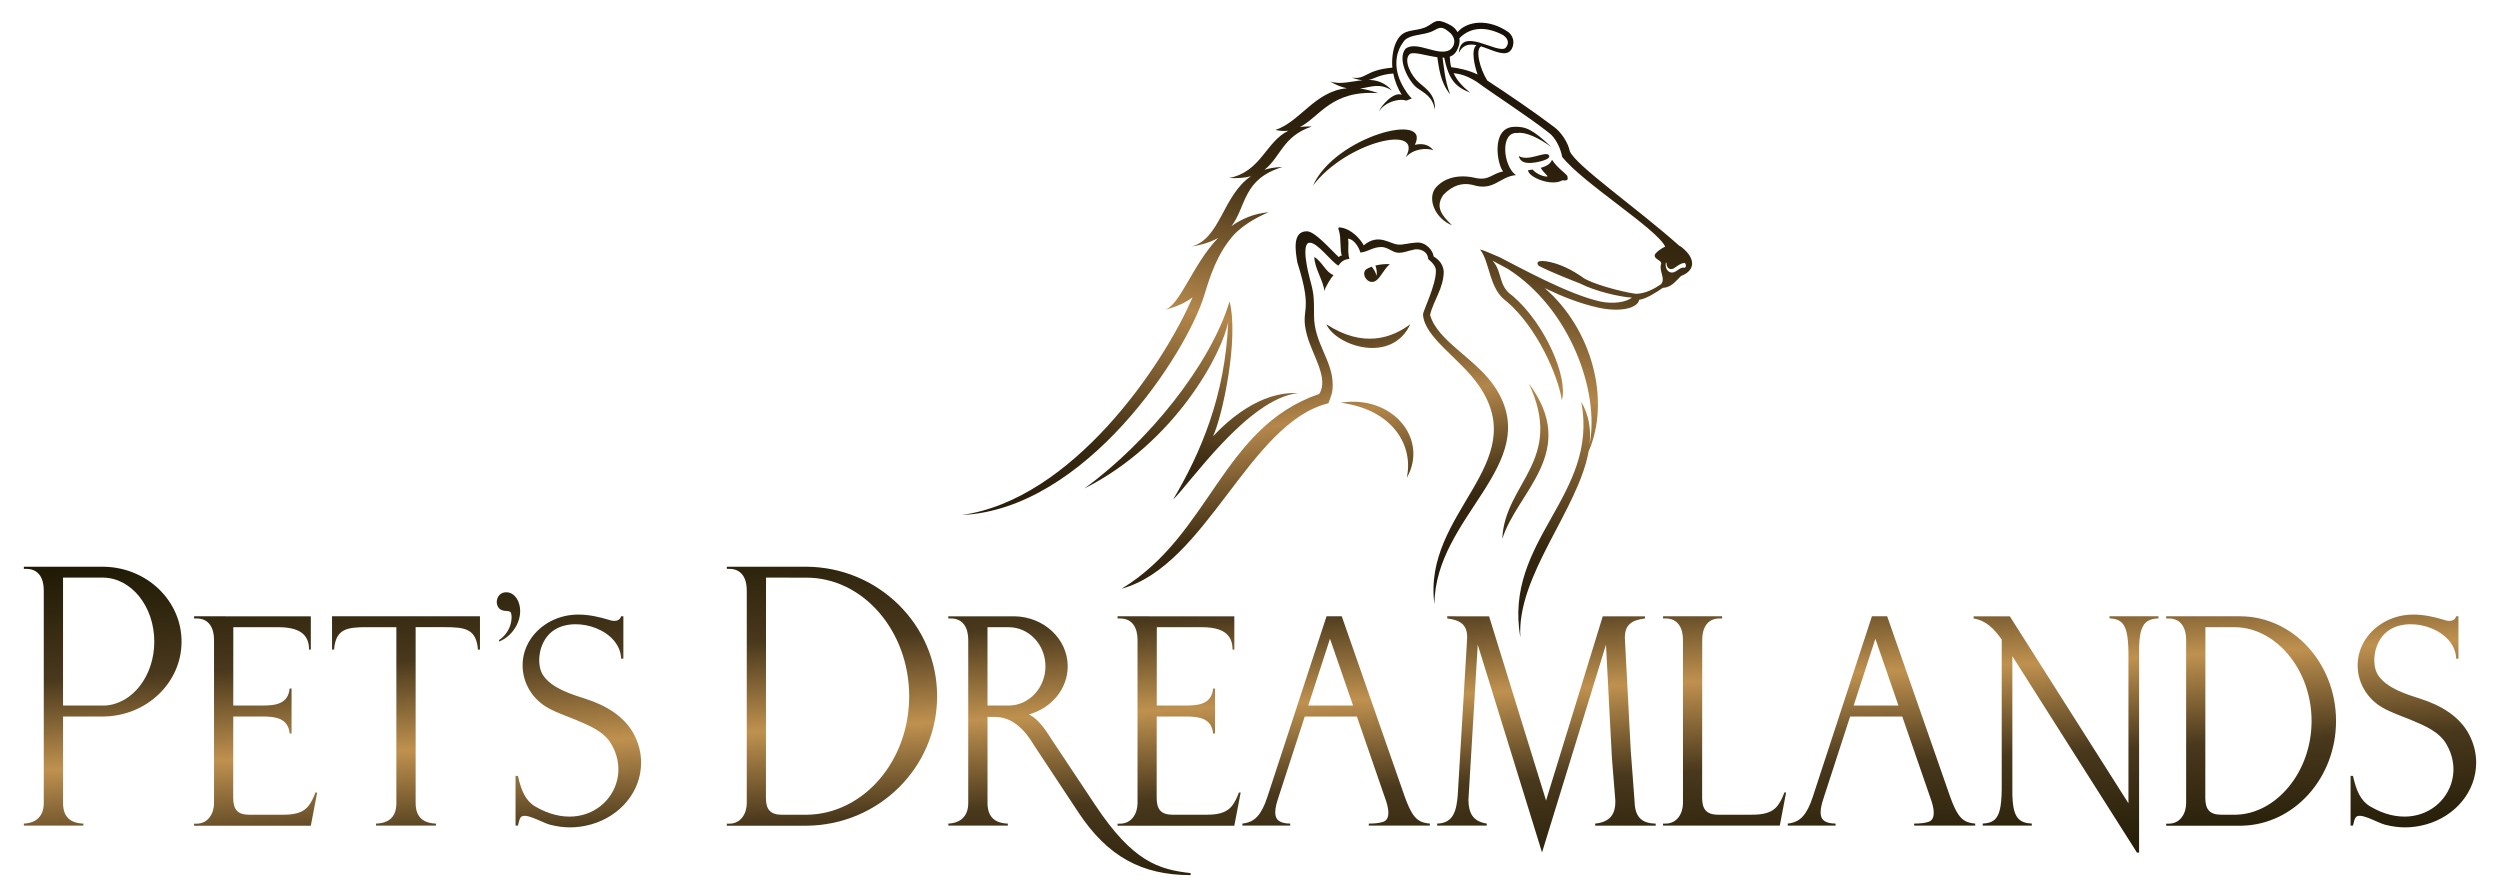
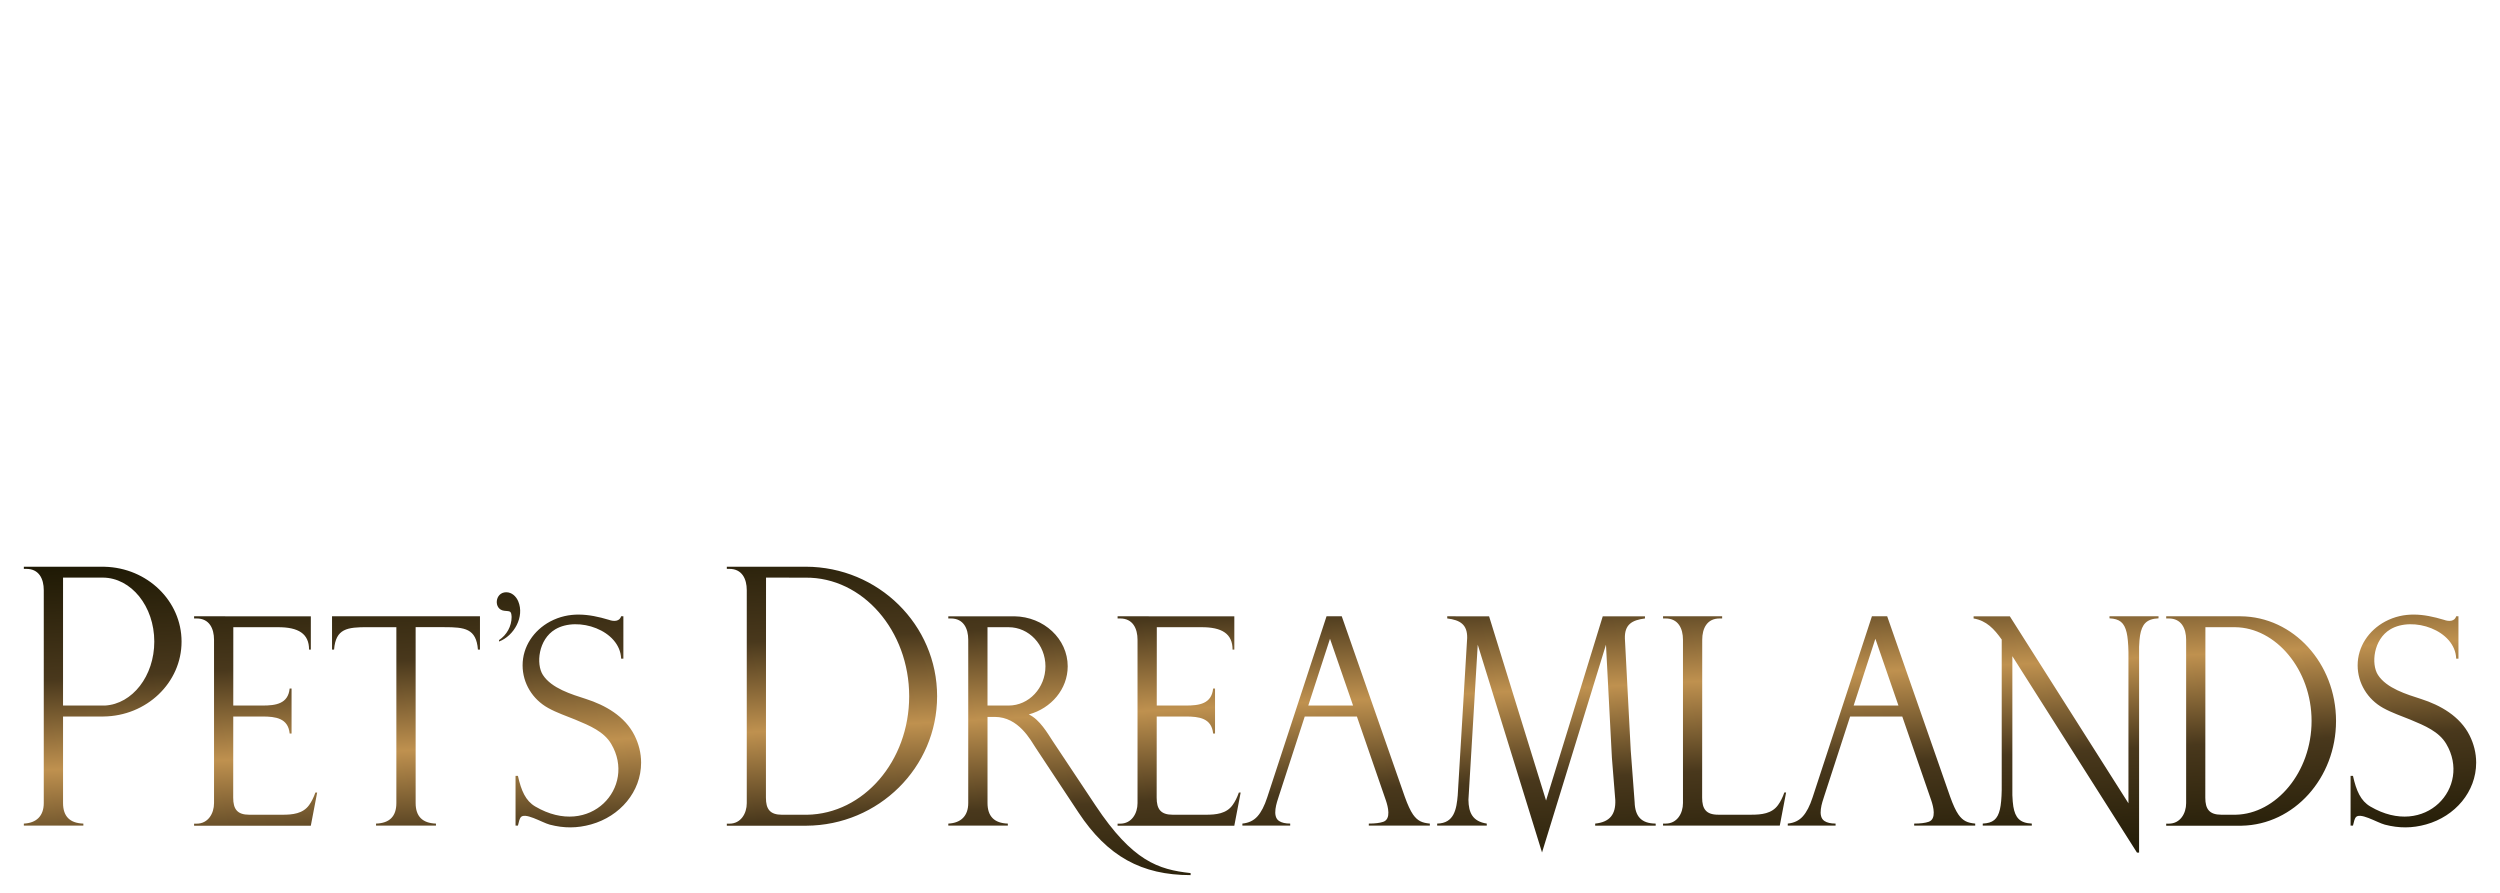
<svg xmlns="http://www.w3.org/2000/svg" xmlns:ns1="http://www.inkscape.org/namespaces/inkscape" xmlns:ns2="http://sodipodi.sourceforge.net/DTD/sodipodi-0.dtd" xmlns:xlink="http://www.w3.org/1999/xlink" width="7in" height="2.5in" viewBox="0 0 177.8 63.5" version="1.1" id="svg6775" ns1:version="1.2.2 (732a01da63, 2022-12-09)" ns2:docname="Logo-PD-default-gold.svg">
  <ns2:namedview id="namedview6777" pagecolor="#ffffff" bordercolor="#000000" borderopacity="0.25" ns1:showpageshadow="2" ns1:pageopacity="0.0" ns1:pagecheckerboard="0" ns1:deskcolor="#d1d1d1" ns1:document-units="in" showgrid="false" ns1:zoom="1.229785" ns1:cx="119.93966" ns1:cy="138.23555" ns1:window-width="1680" ns1:window-height="987" ns1:window-x="-8" ns1:window-y="-8" ns1:window-maximized="1" ns1:current-layer="layer1" />
  <defs id="defs6772">
    <linearGradient ns1:collect="always" xlink:href="#linearGradient10176" id="linearGradient21392" gradientUnits="userSpaceOnUse" gradientTransform="matrix(0.353,0,0,0.353,-27.517,-146.316)" x1="286.934" y1="513.461" x2="291.794" y2="604.084" />
    <linearGradient id="linearGradient10176">
      <stop offset="0%" stop-color="#161300" stop-opacity="1" id="stop10166" />
      <stop offset="30%" stop-color="#49381c" stop-opacity="1" id="stop10168" />
      <stop offset="0.5" stop-color="#bf914f" stop-opacity="1" id="stop10170" />
      <stop offset="70%" stop-color="#49381c" stop-opacity="1" id="stop10172" />
      <stop offset="100%" stop-color="#161300" stop-opacity="1" id="stop10174" />
    </linearGradient>
    <linearGradient ns1:collect="always" xlink:href="#linearGradient11411" id="linearGradient21408" gradientUnits="userSpaceOnUse" gradientTransform="matrix(1.277,0,0,1.124,1320.646,963.716)" x1="-400.139" y1="61.897" x2="-433.816" y2="194.286" />
    <linearGradient id="linearGradient11411">
      <stop offset="0%" stop-color="#0f0a05" stop-opacity="1" id="stop11272" />
      <stop offset="30%" stop-color="#37280f" stop-opacity="1" id="stop11274" />
      <stop offset="50%" stop-color="#b4874b" stop-opacity="1" id="stop11276" />
      <stop offset="70%" stop-color="#37280f" stop-opacity="1" id="stop11278" />
      <stop offset="100%" stop-color="#0f0a05" stop-opacity="1" id="stop11280" />
    </linearGradient>
    <linearGradient ns1:collect="always" xlink:href="#linearGradient11411" id="linearGradient21410" gradientUnits="userSpaceOnUse" gradientTransform="matrix(1.213,0,0,1.183,1320.646,963.716)" x1="-431.43" y1="90.067" x2="-414.424" y2="176.936" />
  </defs>
  <g ns1:label="Layer 1" ns1:groupmode="layer" id="layer1">
    <path id="path21390" style="fill:url(#linearGradient21392);fill-opacity:1;fill-rule:evenodd;stroke-width:0.353" ns1:label="apostroph" d="m 1.696,40.304 v 0.154 H 1.877 c 0.897,0 1.236,0.711 1.236,1.516 l -3.528e-4,15.14 c 0,0.917 -0.522,1.418 -1.417,1.46 v 0.145 h 4.233 v -0.145 c -0.964,-0.031 -1.445,-0.517 -1.445,-1.463 v -6.153 h 2.387 c 0.154,2.82e-4 0.32,0 0.468,0 h 0.012 v -3.53e-4 c 3.077,-0.029 5.562,-2.402 5.562,-5.326 0,-2.898 -2.442,-5.254 -5.481,-5.324 v -0.004 z m 49.996,0 v 0.154 h 0.182 c 0.897,0 1.236,0.711 1.236,1.516 v 15.146 c 0,0.736 -0.421,1.46 -1.236,1.46 h -0.182 v 0.145 h 5.598 c 0.018,1.41e-4 0.038,3.5e-5 0.055,0 5.143,-0.03 9.302,-4.142 9.302,-9.21 0,-5.08 -4.178,-9.198 -9.336,-9.21 v -3.52e-4 h -0.022 z m 2.788,0.775 2.809,0.004 c 4.071,-0.038 7.372,3.775 7.372,8.433 0,4.615 -3.243,8.363 -7.264,8.429 H 55.618 C 54.751,57.945 54.473,57.536 54.473,56.734 Z M 4.484,41.079 h 2.828 c 2.023,0.011 3.661,2.044 3.661,4.552 0,2.443 -1.555,4.436 -3.506,4.548 H 4.483 Z m 31.518,1.042 c -0.816,0 -0.918,1.22 -0.149,1.315 0.413,0.051 0.508,-0.026 0.533,0.443 0,0.659 -0.347,1.283 -0.895,1.643 v 0.105 c 1.073,-0.41 1.83,-1.766 1.364,-2.865 -0.151,-0.35 -0.453,-0.641 -0.854,-0.641 z m 5.18,1.588 c -0.695,-0.005 -1.38,0.135 -2.06,0.496 -1.17,0.63 -1.955,1.788 -1.955,3.112 0,1.271 0.706,2.417 1.814,3.033 0.633,0.352 1.304,0.571 1.929,0.829 1.045,0.433 2.041,0.854 2.557,1.724 1.819,3.066 -1.477,6.755 -5.398,4.456 -0.687,-0.403 -0.998,-1.118 -1.235,-2.179 h -0.169 v 3.537 h 0.169 c 0.071,-0.328 0.126,-0.471 0.173,-0.554 0.259,-0.465 1.529,0.338 2.092,0.485 1.01,0.264 1.954,0.26 2.943,-0.018 2.059,-0.577 3.553,-2.325 3.553,-4.391 0,-0.691 -0.172,-1.344 -0.467,-1.934 -0.686,-1.374 -2.09,-2.156 -3.446,-2.592 -1.033,-0.332 -2.461,-0.76 -3.074,-1.715 -0.494,-0.769 -0.326,-2.517 0.878,-3.237 1.603,-0.959 4.616,0.055 4.689,2.085 h 0.159 v -3.016 h -0.159 c -0.101,0.348 -0.481,0.396 -0.875,0.251 C 42.581,43.864 41.877,43.715 41.182,43.71 Z m 130.508,0 c -0.695,-0.005 -1.38,0.135 -2.06,0.496 -1.17,0.63 -1.954,1.788 -1.954,3.112 0,1.271 0.705,2.417 1.813,3.033 0.633,0.352 1.305,0.571 1.93,0.829 1.045,0.433 2.041,0.854 2.557,1.724 1.819,3.066 -1.477,6.755 -5.398,4.456 -0.687,-0.403 -0.998,-1.118 -1.235,-2.179 h -0.17 v 3.537 h 0.17 c 0.071,-0.328 0.126,-0.471 0.173,-0.554 0.259,-0.465 1.529,0.338 2.092,0.485 1.01,0.264 1.954,0.26 2.944,-0.018 2.059,-0.577 3.553,-2.325 3.553,-4.391 0,-0.691 -0.172,-1.344 -0.467,-1.934 -0.686,-1.374 -2.09,-2.156 -3.446,-2.592 -1.033,-0.332 -2.46,-0.76 -3.073,-1.715 -0.494,-0.769 -0.326,-2.517 0.878,-3.237 1.603,-0.959 4.616,0.055 4.688,2.085 h 0.16 v -3.016 h -0.16 c -0.101,0.348 -0.481,0.396 -0.875,0.251 -0.72,-0.217 -1.424,-0.367 -2.119,-0.372 z M 13.804,43.831 v 0.154 h 0.182 c 0.897,0 1.236,0.711 1.236,1.516 v 11.618 c 0,0.736 -0.421,1.46 -1.236,1.46 H 13.804 v 0.145 h 8.301 l 0.452,-2.361 h -0.127 c -0.12,0.348 -0.268,0.647 -0.446,0.894 -0.438,0.615 -1.183,0.687 -1.898,0.687 h -2.355 c -0.867,0 -1.146,-0.409 -1.146,-1.211 l 0.004,-5.775 h 2.071 c 0.952,0 1.833,0.12 1.941,1.212 H 20.736 V 48.967 h -0.135 c -0.108,1.092 -0.989,1.212 -1.941,1.212 h -2.07 l 0.003,-5.572 h 3.147 c 1.494,-0.013 2.24,0.472 2.24,1.591 h 0.126 v -2.366 z m 9.81,0 v 2.37 h 0.145 c 0.118,-1.502 0.939,-1.597 2.385,-1.597 h 2.045 v 12.51 c 0,0.943 -0.481,1.429 -1.445,1.46 v 0.145 h 4.261 v -0.145 c -0.964,-0.031 -1.445,-0.518 -1.445,-1.46 V 44.604 h 2.046 c 1.446,0 2.267,0.096 2.384,1.597 h 0.145 v -2.37 z m 43.829,0 v 0.154 h 0.182 c 0.897,0 1.236,0.711 1.236,1.516 v 11.613 c 0,0.917 -0.522,1.418 -1.417,1.46 v 0.145 h 4.233 v -0.145 c -0.964,-0.031 -1.445,-0.517 -1.445,-1.463 v -6.124 l 0.515,-3.53e-4 c 1.698,0 2.552,1.654 2.928,2.223 l 3.029,4.579 c 2.061,3.115 4.487,4.45 7.972,4.45 v -0.145 c -2.304,-0.25 -4.131,-0.853 -6.763,-4.81 l -3.055,-4.593 c -0.34,-0.512 -0.909,-1.524 -1.69,-1.88 1.599,-0.435 2.767,-1.805 2.767,-3.422 0,-1.946 -1.693,-3.528 -3.793,-3.557 -1.566,-3.5e-5 -3.132,7.1e-5 -4.698,0 z m 12.04,0 v 0.154 h 0.182 c 0.897,0 1.236,0.711 1.236,1.516 v 11.618 c 0,0.736 -0.421,1.46 -1.236,1.46 H 79.483 v 0.145 h 8.301 l 0.452,-2.361 H 88.108 c -0.12,0.348 -0.268,0.647 -0.447,0.894 -0.438,0.615 -1.183,0.687 -1.898,0.687 h -2.355 c -0.867,0 -1.146,-0.409 -1.146,-1.211 l 0.004,-5.775 h 2.071 c 0.952,0 1.833,0.12 1.941,1.212 h 0.135 V 48.967 h -0.135 c -0.108,1.092 -0.989,1.212 -1.941,1.212 H 82.268 l 0.004,-5.572 h 3.147 c 1.494,-0.013 2.24,0.472 2.24,1.591 h 0.126 v -2.366 z m 14.86,0 -4.217,12.876 c -0.197,0.607 -0.431,1.06 -0.699,1.355 -0.268,0.299 -0.626,0.468 -1.069,0.511 v 0.145 h 3.401 v -0.145 c -0.342,0 -0.607,-0.061 -0.792,-0.184 -0.518,-0.34 -0.159,-1.326 -0.013,-1.776 l 1.839,-5.655 h 3.709 l 2.067,5.983 c 0.135,0.404 0.386,1.307 -0.191,1.506 -0.24,0.083 -0.582,0.126 -1.029,0.126 v 0.145 h 4.341 v -0.145 c -0.545,-0.051 -0.867,-0.182 -1.193,-0.641 -0.185,-0.265 -0.385,-0.693 -0.594,-1.282 L 95.426,43.831 Z m 8.584,0 v 0.153 c 0.925,0.113 1.435,0.44 1.418,1.387 L 103.673,56.565 c -0.085,0.955 -0.238,1.991 -1.461,2.008 v 0.145 h 3.527 v -0.145 c -1.009,-0.156 -1.291,-0.771 -1.304,-1.692 l 0.662,-11.031 4.572,14.777 4.548,-14.777 0.422,8.049 v 0 l 0.241,3.004 c 0.037,1.012 -0.384,1.562 -1.431,1.671 v 0.145 h 4.304 v -0.145 c -1.033,-0.01 -1.468,-0.523 -1.498,-1.528 l -0.277,-3.685 h -3.5e-4 l -0.415,-7.942 c -0.034,-0.99 0.489,-1.319 1.428,-1.434 v -0.153 h -3.003 l -4.032,13.101 -4.052,-13.101 z m 15.349,0 v 0.154 h 0.182 c 0.897,0 1.235,0.711 1.235,1.516 v 11.613 c 0,0.736 -0.42,1.46 -1.235,1.46 h -0.182 v 0.145 h 8.301 l 0.451,-2.359 h -0.126 c -0.12,0.348 -0.268,0.647 -0.447,0.893 -0.438,0.615 -1.182,0.689 -1.898,0.689 h -2.355 c -0.867,0 -1.146,-0.412 -1.146,-1.213 l 0.006,-11.228 c 0,-0.804 0.338,-1.516 1.235,-1.516 h 0.182 v -0.154 z m 14.854,0 -4.217,12.876 c -0.197,0.607 -0.431,1.06 -0.699,1.355 -0.268,0.299 -0.626,0.468 -1.069,0.511 v 0.145 h 3.401 v -0.145 c -0.342,0 -0.607,-0.061 -0.792,-0.184 -0.518,-0.34 -0.159,-1.326 -0.013,-1.776 l 1.839,-5.655 h 3.709 l 2.067,5.983 c 0.135,0.404 0.386,1.307 -0.191,1.506 -0.24,0.083 -0.582,0.126 -1.029,0.126 v 0.145 h 4.341 v -0.145 c -0.545,-0.051 -0.868,-0.182 -1.193,-0.641 -0.185,-0.265 -0.385,-0.693 -0.594,-1.282 l -4.474,-12.82 z m 16.897,0 v 0.145 c 0.713,0.035 1.051,0.296 1.221,1.014 0.073,0.319 0.116,0.779 0.127,1.375 v 10.766 l -8.436,-13.299 h -2.577 v 0.154 c 0.914,0.154 1.464,0.745 2,1.499 V 56.185 c -0.011,0.596 -0.053,1.056 -0.127,1.375 -0.17,0.718 -0.508,0.978 -1.222,1.013 v 0.145 h 3.489 v -0.145 c -0.854,-0.038 -1.18,-0.415 -1.315,-1.217 -0.032,-0.203 -0.055,-0.471 -0.068,-0.804 v -9.884 l 8.863,13.969 h 0.15 V 45.997 c 0.013,-0.333 0.036,-0.601 0.068,-0.804 0.135,-0.802 0.46,-1.179 1.314,-1.217 v -0.145 z m 4.033,0 v 0.154 h 0.182 c 0.897,0 1.236,0.711 1.236,1.516 v 11.618 c 0,0.736 -0.421,1.46 -1.236,1.46 h -0.182 v 0.145 h 5.375 c 3.713,-0.074 6.703,-3.384 6.703,-7.449 0,-4.096 -3.035,-7.419 -6.788,-7.444 -1.764,-3.5e-5 -3.527,0 -5.291,0 z m -83.829,0.776 1.502,3.52e-4 c 1.447,0 2.619,1.245 2.619,2.781 0,1.536 -1.173,2.791 -2.619,2.791 h -1.502 z m 86.617,0 h 2.113 c 2.887,0.029 5.438,3 5.438,6.668 0,3.648 -2.525,6.607 -5.389,6.668 -0.464,0.004 -0.555,3.53e-4 -1.023,3.53e-4 -0.867,0 -1.146,-0.409 -1.146,-1.211 z m -62.259,0.821 1.641,4.751 h -3.186 z m 38.787,0 1.641,4.751 h -3.186 z" />
    <g id="g21404" transform="matrix(0.353,0,0,0.353,-186.091,-367.226)">
-       <path d="m 833.483,1168.713 c -3.451,-19.655 15.87,-28.501 12.271,-47.459 1.575,2.739 1.997,5.628 1.674,8.623 2.089,-10.843 -4.091,-27.522 -16.463,-35.396 -1.019,-0.551 -2.047,-1.109 -3.09,-1.663 2.107,2.377 1.052,5.082 4.05,7.093 6.622,5.694 11.219,16.527 9.916,21.023 -0.733,-4.89 -5.024,-14.761 -11.154,-19.926 -3.58,-2.538 -3.275,-7.843 -5.335,-10.454 0.619,0.117 2.931,1.126 3.955,1.572 4.323,2.209 13.934,7.523 20.343,8.936 2.417,0.491 5.01,0.195 6.321,-0.798 -2.558,-0.148 -7.463,-1.31 -10.446,-2.843 -1.525,-0.59 -5.952,-2.319 -8.282,-3.537 -0.371,-0.257 -0.856,-1.26 1.401,-0.945 2.674,0.411 5.212,1.726 7.346,3.208 1.422,1.19 7.81,2.969 10.777,3.35 1.985,-0.035 3.76,-1.053 5.036,-1.922 1.035,-1.165 -0.484,-2.684 0.047,-4.101 0.163,-0.818 -1.725,-0.958 -1.212,-1.986 0.232,-0.349 1.033,-1.057 2.026,-1.508 -1.743,-3.629 -16.606,-12.803 -20.759,-18.078 -0.231,-1.449 -1.266,-3.888 -2.744,-4.903 -3.835,-3.05 -11.156,-7.779 -14.387,-10.161 -2.186,-1.411 -3.545,-1.645 -4.738,-1.803 0.649,1.433 1.717,2.635 3.328,3.937 -2.895,-1.176 -4.255,-2.46 -5.238,-7.068 h -0.322 c 0.247,1.466 0.413,4.598 1.543,7.421 -2.044,-2.488 -2.258,-5.449 -2.601,-7.501 -2.242,-0.283 -4.734,-1.183 -5.541,-0.637 -1.39,1.222 0.297,4.456 1.915,5.806 1.648,1.375 3.279,2.553 3.158,5.406 -0.563,-2.772 -2.155,-3.313 -3.615,-4.396 -1.629,-1.208 -4.087,-5.721 -2.324,-7.885 2.235,-1.71 6.484,1.606 8.932,0.248 1.094,-0.839 1.215,-2.142 0.273,-3.25 -2.397,-2.235 -2.528,-0.804 -4.571,-0.229 -2.043,0.575 -4.274,0.483 -5.139,1.976 -1.016,1.335 -2.164,4.229 -0.467,7.938 0.86,1.811 1.937,3.188 2.273,3.313 l -1.139,0.463 c -1.607,-0.548 -4.369,0.353 -5.564,2.221 0.462,-1.167 3.015,-4.104 4.643,-3.399 -0.805,-1.26 -1.403,-2.77 -1.708,-4.292 -2.813,0.211 -3.697,1.032 -4.939,1.299 1.619,0.022 3.208,0.49 4.685,2.132 -2.531,-1.599 -4.218,-0.689 -6.436,-0.395 1.113,0.145 2.321,0.442 3.643,0.925 -9.411,-0.653 -11.769,4.779 -15.769,6.843 0.719,-0.117 1.515,-0.159 2.403,-0.111 -5.855,1.902 -6.344,6.28 -9.541,8.704 1.06,-0.33 2.258,-0.526 3.63,-0.551 -8.015,2.4 -7.259,7.925 -10.259,11.906 2.066,-1.485 4.511,-2.533 7.472,-2.8 -3.13,1.336 -5.276,2.823 -6.839,4.369 -3.577,3.886 -5.055,8.858 -6.088,12.256 -3.603,11.857 -23.915,43.238 -48.916,44.38 22.225,-3.067 40.566,-30.013 46.519,-43.859 -1.36,1.041 -3.182,1.919 -5.765,2.568 3.237,-0.746 5.577,-8.929 10.911,-14.534 -1.323,0.764 -3.054,1.367 -5.39,1.735 5.878,-1.525 6.282,-10.281 12.006,-14.167 -1.172,0.313 -2.608,0.454 -4.424,0.359 6.471,-1.234 7.359,-7.275 11.976,-9.532 -0.783,0.095 -1.649,0.061 -2.634,-0.147 5.033,-1.67 7.956,-7.81 14.418,-8.407 -0.983,-0.193 -2.095,-0.602 -3.396,-1.371 2.047,0.684 4.297,-0.023 6.532,-0.243 -0.571,-0.057 -1.267,-0.221 -2.178,-0.541 3.005,0.478 2.57,-1.491 8.202,-2 -0.022,-0.224 -0.037,-0.447 -0.045,-0.668 -0.03,-1.616 0.237,-3.626 1.078,-4.952 1.318,-2.282 3.341,-1.593 5.538,-2.467 1.68,-0.724 1.936,-1.811 3.906,-1.054 0.668,0.312 1.986,0.727 2.649,1.991 1.972,-2.272 6.207,-2.787 10.243,-0.011 1.569,1.254 1.087,3.419 0.093,4.019 -1.263,0.776 -3.488,-0.48 -5.592,-1.14 -1.231,0.691 -0.221,4.507 1.247,6.88 4.377,2.878 8.951,5.961 13.516,9.392 1.354,1.009 2.737,3.024 3.128,4.878 1.256,2.907 13.305,11.254 22.047,19.02 0.194,0.092 0.383,0.211 0.565,0.362 2.982,2.429 2.447,4.743 -0.21,5.724 -1.182,1.173 -2.092,2.368 -3.657,2.389 -1.409,0.964 -3.38,2.227 -4.775,2.405 -0.305,1.704 -3.774,2.542 -8.127,1.614 -3.828,-0.844 -7.392,-2.267 -10.917,-3.966 9.635,8.325 13.301,22.733 8.853,32.884 -2.086,11.755 -14.528,25.041 -13.751,37.482 z m -0.313,-96.988 c 0.319,1.466 1.773,1.693 4.235,1.121 1.699,-0.43 2.236,-0.899 1.723,-1.388 -0.886,-0.609 -4.162,1.433 -5.957,0.267 z m 6.683,0.759 c 1.08,1.681 2.466,2.445 3.101,3.282 0.13,0.755 0.164,0.971 -1.026,0.872 -2.237,1.287 -6.87,-0.661 -6.897,-2.041 0.324,-0.043 0.631,-0.089 0.92,-0.137 0.513,0.633 1.704,1.311 2.742,1.419 0.08,-0.01 0.319,-0.021 0.253,-0.122 -0.434,-0.522 -1.102,-1.069 -1.339,-1.652 1.298,-0.368 2.002,-0.87 2.247,-1.622 z m -23.919,-1.907 c -1.233,-0.515 -4.003,-0.381 -5.586,1.446 3.997,-6.935 -11.921,-3.218 -18.646,5.663 4.412,-9.874 23.921,-15 20.521,-8.207 2.005,-0.469 3.15,0.321 3.71,1.097 z m 2.008,9.007 c -1.718,2.53 -0.144,4.225 1.785,6.111 -3.391,-1.358 -4.966,-5.167 -3.434,-7.415 1.797,-2.226 4.838,-2.886 8.003,-2.157 2.918,0.666 3.34,-0.835 5.722,-1.283 -1.183,-1.262 -2.536,-8.807 2.169,-8.987 2.391,-0.104 3.794,0.527 7.573,4.095 -2.568,-1.877 -5.239,-3.122 -6.857,-2.853 -3.591,-0.302 -2.895,6.704 -0.312,8.484 -3.359,0.308 -4.427,3.338 -8.742,1.97 -1.999,-0.494 -4.016,0.044 -5.906,2.035 z m -29.257,39.922 c -10.11,1.058 -21.974,18.476 -25.178,21.449 5.506,-9.274 10.535,-20.873 11.115,-35.87 -1.102,6.149 -10.505,24.292 -29.01,33.652 12.899,-9.341 25.479,-25.06 29.281,-37.703 1.914,7.462 -1.422,23.13 -3.337,27.172 3.061,-3.255 9.497,-9.098 17.128,-8.7 z m 46.496,-1.944 c 7.31,15.521 -4.926,20.092 -5.338,31.318 2.933,-9.497 15.639,-17.515 5.338,-31.318 z m 31.236,-23.34 c 0.578,0.202 0.482,-0.914 0.14,-0.943 -0.816,0.015 -1.658,0.789 -2.244,1.136 -0.801,0.363 -1.377,-0.219 -1.387,-1.078 0,-0.116 -0.103,-0.194 -0.137,-0.085 -0.158,0.957 0.261,1.654 0.809,1.881 1.197,0.408 1.787,-1.005 2.82,-0.911 z m -46.862,-40.386 c 1.4,0.155 3.626,0.634 5.31,1.474 -0.645,-1.793 -1.37,-5.028 -0.227,-5.907 -1.457,-0.303 -2.772,-0.106 -3.551,1.549 0.369,-5.478 7.832,0.366 9.415,-1.005 0.598,-0.67 0.8,-1.667 -0.489,-2.57 -3.306,-1.751 -6.51,-1.76 -8.82,0.634 0.244,1.055 -0.478,2.959 -1.399,3.45 -0.163,0.106 -0.342,0.192 -0.535,0.257 0.064,0.869 0.08,1.408 0.296,2.118 z" style="fill:url(#linearGradient21408);fill-opacity:1;stroke-width:1" id="path21400" ns2:nodetypes="cccccccccccccccccccccccccccccccscscccsccccccccccccccccccscccccccccccccccccccccccccccccccccsccccccccccccccccccccccccccccccccccccccccscccccsscccccccccc" />
-       <path d="m 801.93,1089.729 c 3.024,-2.563 5.326,-0.176 6.972,-0.16 0.773,0.115 2.128,-0.314 3.58,-0.395 1.948,-0.199 3.398,1.587 3.523,2.789 1.106,0.692 1.846,1.498 2.039,2.981 0,3.41 -2.043,5.817 -2.752,8.799 1.534,5.472 9.567,8.873 13.364,15.004 9.387,15.16 -12.392,25.512 -12.485,43.298 -2.475,-18.567 19.892,-28.269 8.927,-44.103 -3.806,-5.496 -10.954,-9.598 -11.234,-14.302 0,-0.617 2.599,-5.872 2.599,-8.664 0.07,-0.86 -0.539,-1.639 -1.557,-2.495 -0.089,-1.758 -2.047,-2.211 -3.065,-1.837 -1.344,0.257 -1.67,0.578 -2.887,0.578 -1.195,0 -2.16,-1.155 -3.465,-1.155 -1.772,0 -2.696,0.988 -4.239,1.117 -0.27,-1.014 -1.249,-2.697 -2.488,-2.801 0.229,1.296 -0.17,2.52 0.279,4.072 -0.799,0.093 -1.5,0.297 -2.217,1.365 -1.492,-0.789 -4.136,-4.62 -5.776,-4.62 -1.831,0 -0.278,6.163 -0.054,6.985 0.862,3.163 0.924,3.718 0.92,7.744 0,5.465 3.755,8.995 3.755,13.863 0,1.649 -0.271,2.154 -0.866,3.755 -15.983,3.942 -24.525,32.67 -41.669,37.366 17.894,-10.818 20.185,-32.504 39.829,-39.248 1.984,-3.137 -1.386,-7.787 -2.476,-11.859 -1.514,-5.597 1.443,-4.028 -1.939,-14.636 -0.419,-2.466 -1.003,-6.269 1.913,-6.269 1.671,0 4.781,3.695 6.454,5.212 0.159,-0.141 0.155,-0.308 0.59,-0.299 -0.423,-1.183 -0.082,-3.564 -0.594,-5.113 -0.131,-0.3 -0.191,-0.648 0.22,-0.579 2.252,0.218 4.123,2.338 4.797,3.608 z m 5.249,3.789 c -1.034,-0.056 -2.048,0.068 -2.898,0.28 0.248,0.695 0.343,1.392 0.225,2.087 -0.156,-0.65 -0.483,-1.271 -0.982,-1.863 -0.476,0.167 -0.865,0.36 -1.123,0.55 -0.991,0.884 0.105,2.718 1.385,2.514 1.292,-0.166 1.994,-2.384 3.394,-3.568 z m -15.207,-1.442 c 1.592,0.936 2.29,3.096 3.869,3.638 -0.49,0.534 -1.701,2.456 -1.846,3.252 -0.15,-2.042 -1.971,-4.531 -2.024,-6.89 z m 19.346,13.534 c -3.769,8.116 -14.923,4.402 -16.926,0.024 7.506,4.884 13.287,2.719 16.926,-0.024 z m -0.729,30.974 c 4.494,-7.866 -2.901,-16.813 -13.33,-15.149 10.778,1.42 14.737,8.875 13.33,15.149 z" style="fill:url(#linearGradient21410);fill-opacity:1;stroke-width:1" id="path21402" />
-     </g>
+       </g>
  </g>
</svg>